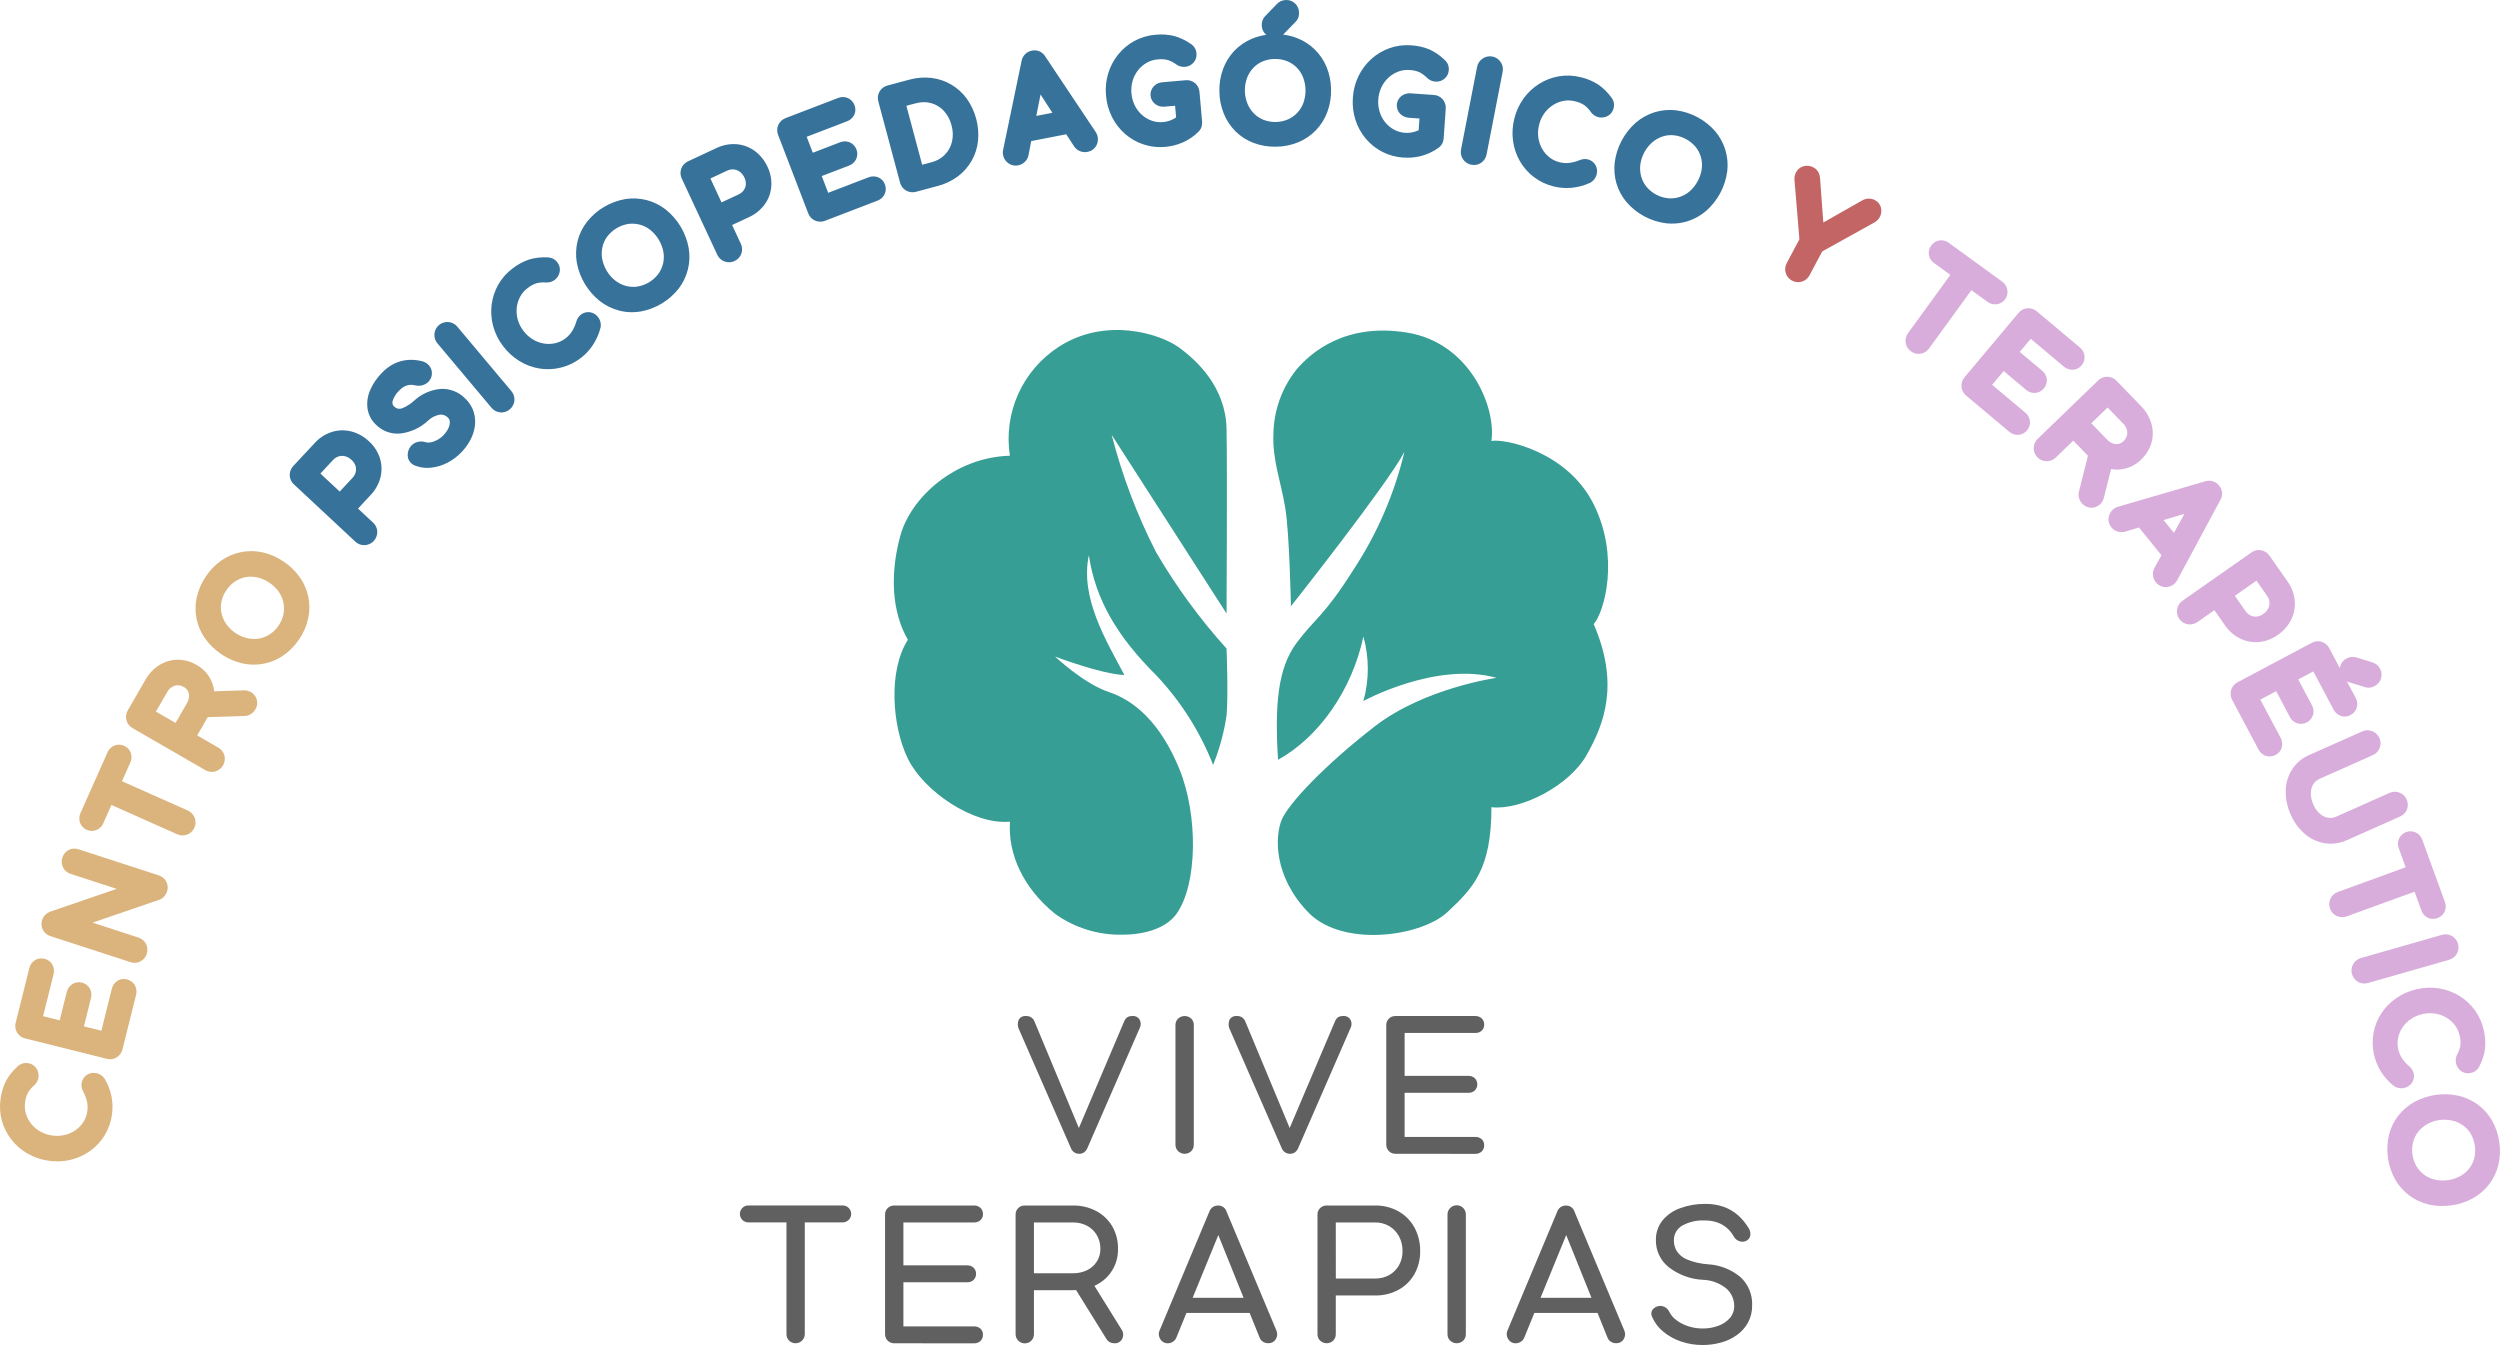
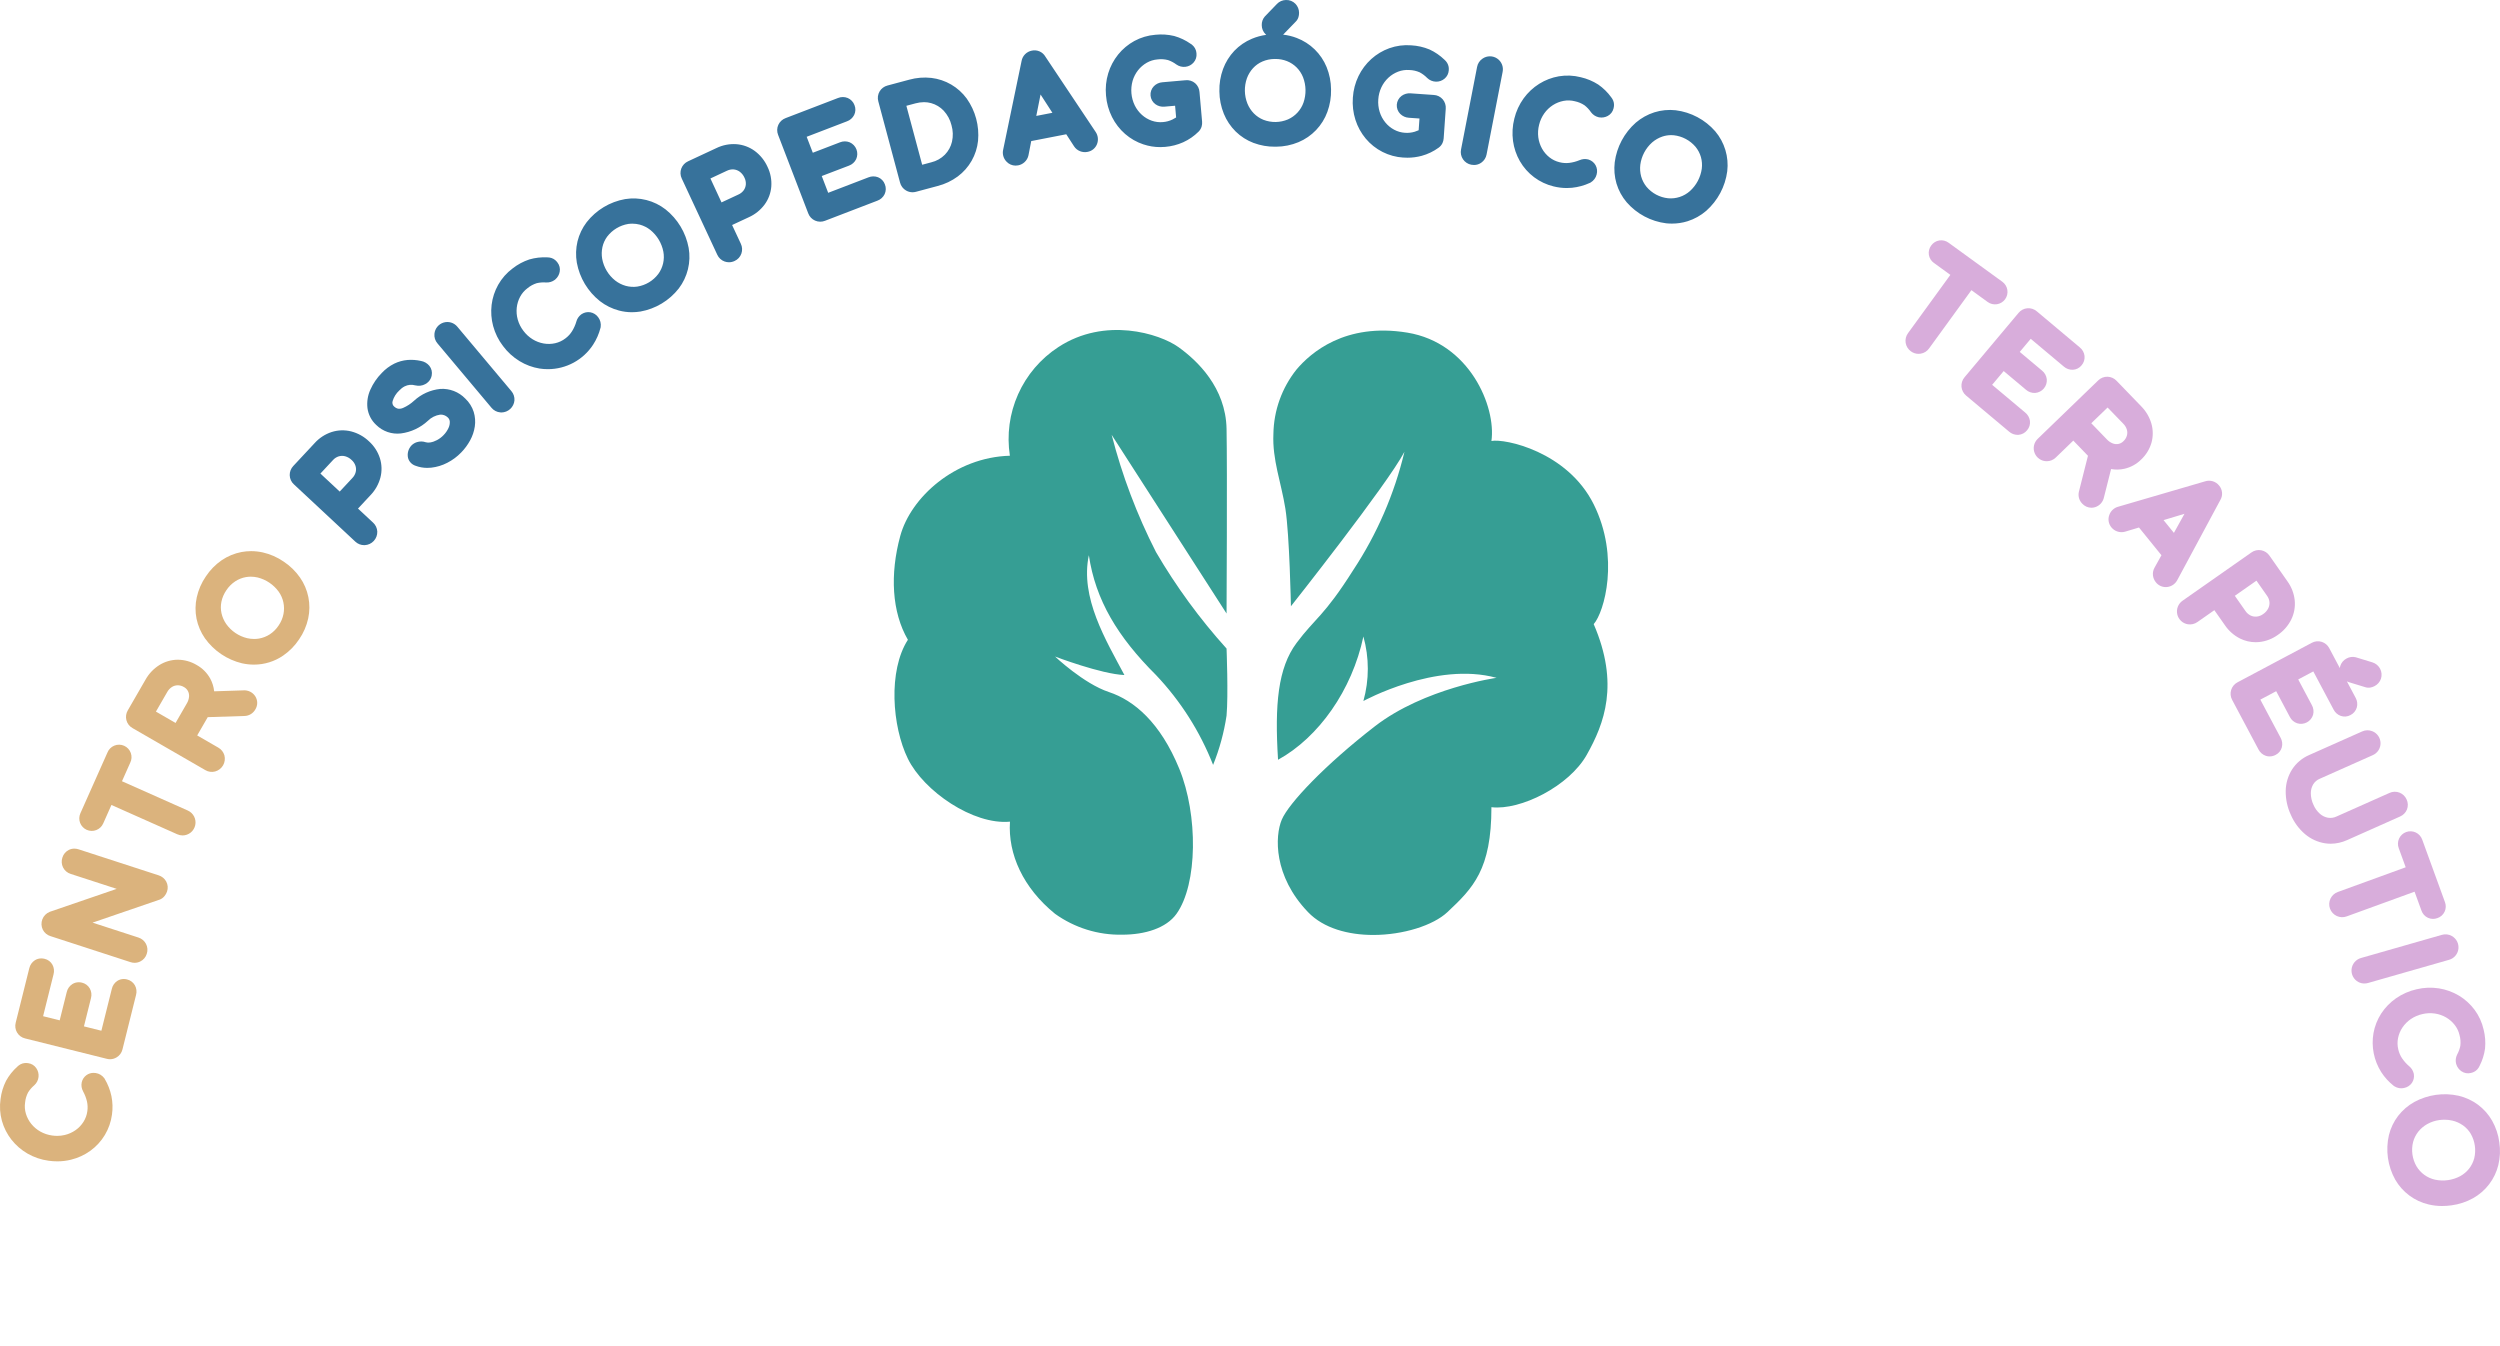
<svg xmlns="http://www.w3.org/2000/svg" width="338" height="182" viewBox="0 0 338 182" fill="none">
  <path d="M6.575 156.932C5.57 156.798 4.601 156.469 3.722 155.965C2.885 155.483 2.148 154.846 1.551 154.087C0.96 153.333 0.523 152.47 0.262 151.548C-0.007 150.584 -0.071 149.574 0.076 148.584C0.179 147.733 0.428 146.906 0.812 146.139C1.208 145.416 1.725 144.765 2.339 144.214C2.472 144.081 2.624 143.97 2.791 143.884C2.963 143.796 3.15 143.742 3.343 143.724C3.496 143.712 3.649 143.718 3.801 143.74C4.021 143.767 4.233 143.841 4.423 143.956C4.613 144.072 4.776 144.226 4.901 144.409C5.146 144.757 5.256 145.183 5.21 145.606C5.165 146.029 4.967 146.421 4.654 146.709L4.637 146.725L4.62 146.74C4.3 147.014 4.023 147.334 3.8 147.691C3.578 148.114 3.439 148.576 3.393 149.052C3.316 149.561 3.353 150.08 3.501 150.573C3.652 151.075 3.899 151.542 4.227 151.95C4.566 152.37 4.982 152.722 5.452 152.986C5.947 153.264 6.49 153.445 7.052 153.521C7.28 153.553 7.51 153.57 7.74 153.57C8.083 153.571 8.425 153.53 8.758 153.45C9.283 153.326 9.779 153.103 10.221 152.793C10.646 152.494 11.008 152.113 11.286 151.674C11.562 151.238 11.741 150.746 11.808 150.234C11.873 149.794 11.855 149.345 11.757 148.911C11.646 148.441 11.471 147.988 11.239 147.564V147.556C11.029 147.184 10.961 146.748 11.05 146.33C11.138 145.936 11.368 145.588 11.696 145.353C11.975 145.155 12.309 145.05 12.651 145.053C12.747 145.053 12.843 145.06 12.938 145.074C13.165 145.106 13.383 145.183 13.58 145.301C13.78 145.422 13.955 145.581 14.095 145.768L14.125 145.808L14.15 145.851C14.582 146.576 14.891 147.367 15.065 148.192C15.233 149.017 15.258 149.865 15.138 150.698C15.009 151.668 14.683 152.601 14.182 153.441C13.68 154.28 13.013 155.009 12.221 155.583C11.435 156.15 10.546 156.56 9.605 156.79C9.002 156.94 8.383 157.015 7.761 157.014C7.364 157.014 6.968 156.987 6.575 156.932ZM14.423 143.147L3.401 140.398C3.172 140.346 2.956 140.246 2.766 140.106C2.577 139.966 2.419 139.789 2.301 139.585C2.07 139.188 2.006 138.715 2.123 138.27L3.959 130.908C4.06 130.461 4.332 130.072 4.718 129.825C4.978 129.661 5.28 129.575 5.587 129.577C5.738 129.578 5.889 129.597 6.036 129.634C6.259 129.685 6.468 129.783 6.65 129.921C6.832 130.059 6.982 130.234 7.092 130.434C7.306 130.833 7.358 131.298 7.237 131.734L5.827 137.391L8.07 137.95L9.022 134.133C9.123 133.686 9.395 133.297 9.781 133.05C10.041 132.886 10.342 132.799 10.65 132.8C10.796 132.8 10.941 132.819 11.082 132.854C11.302 132.905 11.51 133.001 11.692 133.136C11.873 133.27 12.025 133.441 12.138 133.637C12.363 134.036 12.422 134.508 12.3 134.95L11.349 138.766L13.706 139.354L15.117 133.697C15.215 133.258 15.478 132.873 15.852 132.622C16.113 132.451 16.418 132.36 16.73 132.36C16.875 132.36 17.019 132.379 17.159 132.414C17.383 132.465 17.594 132.561 17.778 132.697C17.963 132.832 18.118 133.005 18.233 133.203C18.458 133.602 18.515 134.073 18.394 134.514L16.559 141.874C16.506 142.1 16.407 142.312 16.27 142.499C16.132 142.685 15.959 142.842 15.759 142.96C15.491 143.123 15.184 143.209 14.87 143.209C14.719 143.207 14.569 143.186 14.423 143.147ZM17.634 130.078L6.829 126.567C6.607 126.5 6.4 126.389 6.222 126.24C6.044 126.092 5.897 125.909 5.791 125.702C5.683 125.484 5.622 125.247 5.61 125.004C5.599 124.761 5.637 124.519 5.724 124.292C5.811 124.065 5.943 123.858 6.114 123.685C6.284 123.512 6.489 123.376 6.714 123.285L6.737 123.275L15.778 120.175L9.562 118.155C9.337 118.087 9.128 117.973 8.949 117.82C8.77 117.668 8.624 117.48 8.521 117.269C8.318 116.856 8.287 116.379 8.435 115.943C8.502 115.719 8.614 115.512 8.765 115.333C8.916 115.155 9.102 115.01 9.311 114.906C9.543 114.792 9.797 114.734 10.055 114.734C10.255 114.736 10.454 114.77 10.643 114.834L21.45 118.345C21.883 118.48 22.248 118.776 22.468 119.173C22.582 119.381 22.651 119.61 22.671 119.846C22.691 120.081 22.66 120.319 22.582 120.542C22.508 120.763 22.393 120.969 22.243 121.148C22.06 121.376 21.818 121.549 21.543 121.648H21.53L12.512 124.741L18.712 126.755C19.151 126.892 19.518 127.197 19.734 127.603C19.844 127.811 19.911 128.04 19.929 128.275C19.947 128.51 19.916 128.746 19.839 128.968C19.77 129.19 19.657 129.396 19.505 129.573C19.353 129.749 19.167 129.893 18.958 129.994C18.721 130.111 18.461 130.172 18.197 130.172C18.006 130.171 17.816 130.139 17.634 130.078ZM24.688 112.951C24.439 112.95 24.192 112.896 23.965 112.793L15.065 108.831L13.951 111.337C13.861 111.54 13.732 111.723 13.571 111.875C13.41 112.028 13.22 112.148 13.013 112.227C12.806 112.307 12.585 112.344 12.364 112.339C12.142 112.333 11.924 112.283 11.721 112.193C11.518 112.103 11.335 111.974 11.183 111.813C11.03 111.652 10.911 111.463 10.831 111.255C10.752 111.048 10.714 110.828 10.72 110.606C10.725 110.384 10.775 110.166 10.865 109.963L14.518 101.763C14.6 101.549 14.725 101.355 14.885 101.191C15.045 101.027 15.236 100.897 15.448 100.81C15.66 100.722 15.887 100.678 16.116 100.681C16.345 100.684 16.571 100.734 16.78 100.827C16.989 100.92 17.177 101.054 17.333 101.222C17.489 101.39 17.609 101.588 17.685 101.804C17.762 102.02 17.794 102.249 17.78 102.477C17.765 102.706 17.704 102.929 17.601 103.133L16.492 105.623L25.392 109.585C25.759 109.749 26.06 110.033 26.243 110.391C26.426 110.75 26.481 111.16 26.398 111.553C26.316 111.947 26.101 112.3 25.789 112.555C25.478 112.809 25.088 112.949 24.686 112.951H24.688ZM27.761 104.121L17.92 98.44C17.714 98.326 17.534 98.171 17.39 97.985C17.247 97.798 17.143 97.584 17.086 97.356C16.974 96.91 17.043 96.437 17.278 96.041L19.671 91.894C20.121 91.087 20.767 90.406 21.549 89.914C22.29 89.452 23.145 89.203 24.018 89.194C24.929 89.196 25.822 89.445 26.602 89.914C27.369 90.342 27.999 90.976 28.423 91.745C28.713 92.278 28.893 92.862 28.955 93.465L32.905 93.337C33.218 93.314 33.531 93.375 33.812 93.513C34.093 93.651 34.333 93.862 34.505 94.124C34.678 94.39 34.772 94.7 34.775 95.017C34.778 95.335 34.69 95.646 34.522 95.915C34.378 96.168 34.175 96.382 33.93 96.539C33.664 96.706 33.358 96.796 33.044 96.801L28.087 96.959L26.66 99.431L29.515 101.079C29.917 101.304 30.213 101.679 30.339 102.122C30.46 102.576 30.397 103.06 30.164 103.468C29.93 103.876 29.546 104.175 29.093 104.301C28.87 104.362 28.637 104.377 28.408 104.346C28.178 104.315 27.958 104.238 27.759 104.12L27.761 104.121ZM24.027 92.652C23.752 92.653 23.482 92.731 23.249 92.877C22.975 93.053 22.751 93.296 22.597 93.583L21.081 96.209L23.737 97.743L25.253 95.114C25.427 94.831 25.533 94.511 25.562 94.179C25.582 93.92 25.53 93.661 25.41 93.43C25.289 93.204 25.105 93.018 24.88 92.895C24.626 92.739 24.336 92.654 24.038 92.649L24.027 92.652ZM32.727 89.681C30.697 89.194 28.912 87.99 27.701 86.29C27.151 85.494 26.766 84.595 26.57 83.647C26.381 82.694 26.391 81.711 26.601 80.762C26.825 79.749 27.242 78.789 27.831 77.934C28.401 77.068 29.133 76.321 29.988 75.734C30.791 75.191 31.697 74.816 32.649 74.634C33.079 74.554 33.516 74.514 33.953 74.514C34.484 74.516 35.013 74.574 35.531 74.688C36.54 74.918 37.497 75.338 38.349 75.926C39.214 76.498 39.964 77.228 40.558 78.077C41.114 78.874 41.5 79.777 41.691 80.73C41.883 81.683 41.875 82.665 41.669 83.614C41.447 84.626 41.029 85.584 40.441 86.436C39.869 87.302 39.136 88.048 38.281 88.636C37.123 89.431 35.75 89.857 34.345 89.856C33.802 89.856 33.261 89.798 32.731 89.681H32.727ZM33.249 78.024C32.73 78.115 32.234 78.312 31.795 78.603C31.321 78.92 30.915 79.328 30.601 79.804C30.277 80.273 30.05 80.801 29.934 81.359C29.829 81.873 29.834 82.403 29.947 82.914C30.065 83.438 30.284 83.934 30.591 84.374C31.275 85.331 32.28 86.009 33.423 86.284C33.73 86.353 34.044 86.388 34.358 86.389C34.58 86.389 34.801 86.371 35.019 86.334C35.538 86.244 36.033 86.05 36.475 85.764C36.95 85.452 37.356 85.046 37.668 84.571C37.992 84.103 38.216 83.573 38.327 83.014C38.43 82.492 38.425 81.954 38.313 81.434C38.201 80.914 37.984 80.422 37.675 79.989C36.981 79.037 35.975 78.359 34.832 78.074C34.53 78.004 34.221 77.968 33.911 77.967C33.689 77.967 33.468 77.986 33.249 78.024Z" fill="#DBB37D" />
  <path d="M48.049 73.238L39.739 65.488C39.564 65.331 39.423 65.14 39.325 64.926C39.227 64.712 39.175 64.481 39.17 64.245C39.16 63.785 39.332 63.34 39.649 63.006L42.541 59.906C43.166 59.212 43.963 58.695 44.851 58.406C45.705 58.136 46.618 58.109 47.487 58.328C48.394 58.565 49.225 59.03 49.9 59.68C50.579 60.295 51.084 61.078 51.364 61.95C51.63 62.796 51.655 63.7 51.434 64.558C51.198 65.455 50.737 66.276 50.094 66.944L48.4 68.761L50.442 70.661C50.782 70.971 50.986 71.402 51.01 71.861C51.026 72.33 50.857 72.787 50.538 73.132C50.22 73.477 49.779 73.683 49.31 73.704H49.245C48.801 73.709 48.373 73.542 48.049 73.238ZM45.796 61.7C45.493 61.794 45.222 61.97 45.013 62.208L43.319 64.026L45.93 66.461L47.624 64.644C47.85 64.416 48.012 64.132 48.092 63.821C48.16 63.544 48.15 63.253 48.063 62.981C47.965 62.68 47.787 62.41 47.549 62.2C47.303 61.957 47 61.781 46.667 61.688C46.529 61.652 46.387 61.634 46.244 61.633C46.092 61.635 45.941 61.657 45.796 61.7ZM56.184 62.972C55.941 62.895 55.721 62.758 55.544 62.575C55.366 62.391 55.238 62.166 55.169 61.92C55.1 61.622 55.106 61.312 55.187 61.017C55.267 60.721 55.419 60.451 55.629 60.228C55.834 60.018 56.089 59.863 56.37 59.777C56.761 59.653 57.182 59.659 57.57 59.794C57.766 59.848 57.971 59.857 58.17 59.818C58.489 59.764 58.796 59.657 59.08 59.502C59.409 59.328 59.709 59.103 59.966 58.833C60.248 58.548 60.477 58.215 60.643 57.849C60.771 57.578 60.829 57.279 60.81 56.979C60.789 56.761 60.684 56.559 60.517 56.417C60.383 56.291 60.224 56.194 60.051 56.133C59.878 56.071 59.694 56.046 59.51 56.058C58.882 56.151 58.3 56.443 57.851 56.891C56.844 57.825 55.572 58.422 54.21 58.6C53.602 58.673 52.985 58.607 52.406 58.409C51.827 58.21 51.3 57.883 50.864 57.452C50.216 56.855 49.797 56.049 49.68 55.175C49.584 54.325 49.719 53.465 50.072 52.686C50.444 51.849 50.964 51.085 51.608 50.433C52.094 49.912 52.67 49.481 53.308 49.162C53.873 48.889 54.483 48.721 55.108 48.667C55.711 48.621 56.318 48.666 56.908 48.799C57.354 48.876 57.758 49.109 58.047 49.456C58.194 49.638 58.298 49.85 58.353 50.077C58.408 50.304 58.412 50.541 58.365 50.769V50.779C58.303 51.09 58.153 51.377 57.933 51.605C57.807 51.735 57.661 51.845 57.502 51.93C57.096 52.155 56.621 52.217 56.171 52.105H56.153C55.913 52.038 55.663 52.013 55.414 52.032C55.17 52.056 54.933 52.124 54.714 52.232C54.437 52.376 54.188 52.568 53.977 52.797L53.969 52.805C53.554 53.19 53.249 53.678 53.084 54.219C53.039 54.356 53.037 54.503 53.078 54.641C53.119 54.779 53.202 54.9 53.315 54.989C53.45 55.118 53.617 55.21 53.799 55.253C54.041 55.288 54.288 55.25 54.509 55.145C55.048 54.908 55.544 54.583 55.977 54.182C56.956 53.279 58.202 52.718 59.528 52.582C60.151 52.542 60.775 52.638 61.357 52.862C61.939 53.086 62.465 53.434 62.9 53.882C63.433 54.379 63.829 55.006 64.049 55.7C64.241 56.336 64.29 57.006 64.194 57.663C64.096 58.322 63.881 58.958 63.56 59.541C63.238 60.132 62.838 60.676 62.37 61.158C61.82 61.732 61.178 62.209 60.47 62.571C59.796 62.921 59.063 63.144 58.309 63.229C58.129 63.249 57.949 63.258 57.768 63.258C57.227 63.26 56.69 63.163 56.184 62.972ZM67.638 55.755C67.408 55.736 67.184 55.671 66.98 55.563C66.776 55.456 66.595 55.309 66.449 55.13L59.149 46.43C58.995 46.253 58.879 46.047 58.808 45.823C58.737 45.599 58.712 45.364 58.736 45.13C58.767 44.784 58.901 44.454 59.12 44.184C59.339 43.914 59.633 43.715 59.966 43.612C60.298 43.51 60.654 43.509 60.987 43.609C61.32 43.71 61.615 43.907 61.836 44.176L69.136 52.876C69.436 53.225 69.586 53.679 69.553 54.138C69.513 54.579 69.312 54.989 68.987 55.29C68.663 55.591 68.238 55.76 67.796 55.766C67.749 55.763 67.692 55.76 67.638 55.755ZM72.949 49.827C71.993 49.67 71.076 49.331 70.249 48.827C69.377 48.297 68.615 47.602 68.007 46.782C67.391 45.977 66.939 45.06 66.673 44.082C66.422 43.15 66.352 42.178 66.466 41.218C66.582 40.267 66.882 39.348 67.35 38.511C67.842 37.64 68.511 36.881 69.315 36.285C69.99 35.757 70.751 35.348 71.564 35.077C72.356 34.846 73.182 34.751 74.006 34.796C74.193 34.796 74.38 34.825 74.558 34.882C74.741 34.942 74.91 35.035 75.058 35.158C75.175 35.258 75.281 35.371 75.372 35.495C75.507 35.67 75.604 35.872 75.656 36.087C75.707 36.302 75.713 36.525 75.672 36.742C75.601 37.138 75.397 37.498 75.094 37.763C75.061 37.792 75.027 37.82 74.994 37.846C74.671 38.086 74.276 38.207 73.874 38.191H73.849H73.826C73.406 38.158 72.984 38.19 72.574 38.284C72.117 38.426 71.693 38.655 71.324 38.959C70.909 39.266 70.568 39.66 70.324 40.114C70.076 40.576 69.92 41.081 69.864 41.602C69.807 42.139 69.852 42.682 69.998 43.202C70.152 43.75 70.409 44.263 70.754 44.715C71.096 45.177 71.523 45.57 72.011 45.872C72.47 46.155 72.979 46.349 73.511 46.441C74.023 46.531 74.548 46.518 75.055 46.404C75.559 46.291 76.032 46.069 76.442 45.754C76.799 45.489 77.105 45.159 77.342 44.782C77.595 44.371 77.793 43.928 77.928 43.464V43.455C78.031 43.089 78.249 42.766 78.55 42.532C78.586 42.505 78.624 42.479 78.662 42.454C79.002 42.238 79.411 42.154 79.809 42.22C80.243 42.297 80.629 42.542 80.883 42.902C81.021 43.086 81.121 43.296 81.177 43.519C81.233 43.747 81.245 43.983 81.211 44.214L81.204 44.263L81.191 44.311C80.984 45.128 80.643 45.906 80.182 46.611C79.519 47.624 78.614 48.456 77.549 49.032C76.484 49.608 75.293 49.91 74.082 49.911C73.703 49.913 73.324 49.885 72.949 49.827ZM83.694 41.988C82.755 41.741 81.875 41.307 81.108 40.712C79.473 39.413 78.364 37.566 77.986 35.512C77.824 34.558 77.855 33.581 78.077 32.639C78.307 31.696 78.73 30.811 79.319 30.039C80.607 28.395 82.457 27.283 84.514 26.918C85.472 26.762 86.452 26.805 87.393 27.045C88.334 27.284 89.215 27.715 89.982 28.309C91.617 29.608 92.727 31.456 93.106 33.509C93.274 34.467 93.242 35.449 93.012 36.394C92.783 37.338 92.361 38.225 91.772 38.999C90.484 40.644 88.635 41.756 86.578 42.121C86.196 42.182 85.81 42.213 85.423 42.213C84.84 42.212 84.26 42.136 83.696 41.988H83.694ZM84.941 30.276C83.808 30.465 82.789 31.077 82.091 31.988C81.781 32.409 81.562 32.89 81.449 33.4C81.334 33.926 81.323 34.47 81.416 35C81.631 36.156 82.256 37.196 83.175 37.928C83.599 38.258 84.082 38.503 84.599 38.648C85.107 38.787 85.638 38.821 86.16 38.748C87.292 38.569 88.31 37.958 88.999 37.042C89.313 36.612 89.536 36.123 89.654 35.604C89.772 35.085 89.783 34.548 89.686 34.024C89.461 32.868 88.835 31.827 87.92 31.085C87.502 30.755 87.021 30.512 86.507 30.371C86.183 30.285 85.849 30.241 85.514 30.241C85.323 30.239 85.132 30.251 84.943 30.276H84.941ZM97.965 35.355C97.747 35.277 97.548 35.156 97.378 34.999C97.208 34.842 97.071 34.653 96.976 34.442L92.176 24.142C92.072 23.931 92.013 23.701 92.003 23.465C91.992 23.23 92.03 22.995 92.114 22.775C92.278 22.345 92.606 21.997 93.026 21.808L96.869 20.016C97.708 19.609 98.639 19.429 99.569 19.494C100.462 19.564 101.319 19.88 102.042 20.409C102.795 20.968 103.391 21.711 103.773 22.566C104.172 23.391 104.347 24.306 104.28 25.219C104.21 26.103 103.894 26.95 103.368 27.663C102.813 28.406 102.077 28.995 101.231 29.373L98.98 30.422L100.16 32.953C100.36 33.368 100.387 33.845 100.236 34.28C100.159 34.503 100.037 34.707 99.878 34.88C99.718 35.053 99.525 35.192 99.31 35.287C99.076 35.398 98.82 35.456 98.561 35.457C98.359 35.458 98.157 35.424 97.967 35.355H97.965ZM98.294 23.079L96.049 24.129L97.549 27.366L99.8 26.316C100.098 26.191 100.356 25.988 100.549 25.728C100.715 25.496 100.815 25.223 100.836 24.938C100.857 24.623 100.794 24.309 100.653 24.026C100.516 23.711 100.3 23.436 100.027 23.226C99.79 23.048 99.508 22.938 99.213 22.908C99.162 22.903 99.11 22.9 99.059 22.9C98.794 22.903 98.534 22.965 98.296 23.08L98.294 23.079ZM225.279 30.193C223.206 29.937 221.3 28.924 219.928 27.349C219.298 26.608 218.828 25.745 218.549 24.813C218.277 23.881 218.196 22.904 218.311 21.939C218.583 19.87 219.594 17.969 221.158 16.586C221.893 15.957 222.746 15.48 223.668 15.186C224.599 14.895 225.58 14.8 226.549 14.907C228.622 15.165 230.528 16.178 231.9 17.753C232.527 18.494 232.994 19.355 233.273 20.285C233.553 21.213 233.638 22.19 233.524 23.153C233.252 25.223 232.241 27.125 230.678 28.507C229.94 29.143 229.08 29.622 228.151 29.914C227.471 30.125 226.763 30.232 226.051 30.23C225.794 30.231 225.537 30.219 225.281 30.193H225.279ZM224.755 18.462C224.246 18.634 223.776 18.904 223.37 19.255C222.492 20.036 221.924 21.106 221.77 22.271C221.705 22.804 221.745 23.345 221.886 23.862C222.03 24.369 222.274 24.842 222.606 25.251C223.342 26.13 224.39 26.687 225.53 26.806C226.06 26.854 226.594 26.793 227.1 26.627C227.606 26.461 228.072 26.193 228.471 25.84C229.347 25.052 229.917 23.98 230.081 22.813C230.149 22.285 230.109 21.747 229.965 21.234C229.819 20.728 229.571 20.256 229.237 19.848C228.492 18.974 227.443 18.416 226.302 18.287C226.177 18.276 226.055 18.27 225.934 18.27C225.533 18.27 225.136 18.335 224.756 18.462H224.755ZM110.196 29.825C109.984 29.732 109.794 29.597 109.635 29.429C109.476 29.261 109.353 29.062 109.273 28.845L105.201 18.237C105.112 18.019 105.07 17.786 105.075 17.55C105.081 17.315 105.135 17.084 105.234 16.87C105.428 16.453 105.779 16.13 106.211 15.97L113.294 13.251C113.717 13.077 114.193 13.077 114.616 13.251C114.827 13.341 115.016 13.474 115.173 13.641C115.331 13.807 115.452 14.005 115.529 14.22C115.615 14.432 115.655 14.659 115.647 14.887C115.639 15.115 115.583 15.338 115.483 15.543C115.28 15.946 114.93 16.255 114.505 16.405L109.062 18.494L109.891 20.653L113.563 19.243C113.986 19.069 114.462 19.069 114.885 19.243C115.092 19.335 115.278 19.466 115.434 19.63C115.589 19.793 115.711 19.986 115.792 20.197C115.873 20.408 115.912 20.632 115.905 20.858C115.899 21.084 115.848 21.306 115.756 21.512C115.558 21.925 115.205 22.243 114.774 22.397L111.1 23.8L111.971 26.068L117.414 23.979C117.829 23.808 118.295 23.803 118.714 23.965C118.926 24.05 119.117 24.179 119.275 24.343C119.434 24.507 119.556 24.703 119.633 24.917C119.72 25.129 119.762 25.357 119.757 25.586C119.751 25.815 119.699 26.04 119.603 26.248C119.405 26.661 119.052 26.979 118.621 27.133L111.538 29.852C111.333 29.932 111.116 29.973 110.896 29.974C110.655 29.974 110.416 29.923 110.196 29.825ZM122.503 25.759C122.302 25.645 122.126 25.491 121.986 25.307C121.846 25.123 121.744 24.913 121.687 24.688L118.749 13.712C118.684 13.486 118.666 13.249 118.696 13.016C118.726 12.783 118.804 12.558 118.925 12.356C119.161 11.961 119.545 11.675 119.991 11.561L122.925 10.775C123.9 10.503 124.919 10.421 125.925 10.534C126.869 10.646 127.781 10.951 128.602 11.431C129.423 11.91 130.137 12.554 130.698 13.321C131.877 14.984 132.421 17.015 132.232 19.044C132.132 19.992 131.837 20.908 131.366 21.736C130.895 22.564 130.257 23.285 129.493 23.854C128.679 24.455 127.757 24.893 126.777 25.144L123.843 25.93C123.689 25.972 123.53 25.994 123.37 25.994C123.065 25.994 122.766 25.913 122.503 25.758V25.759ZM123.779 13.972L122.541 14.304L124.677 22.276L125.915 21.944C126.61 21.777 127.245 21.42 127.749 20.913C128.223 20.428 128.555 19.822 128.709 19.16C128.876 18.424 128.853 17.658 128.643 16.933C128.464 16.198 128.1 15.521 127.587 14.965C127.125 14.475 126.537 14.121 125.887 13.942C125.574 13.855 125.251 13.812 124.927 13.812C124.539 13.815 124.153 13.869 123.779 13.972ZM210.04 25.2C209.089 24.97 208.196 24.549 207.413 23.962C206.63 23.376 205.975 22.636 205.487 21.788C205.006 20.947 204.691 20.021 204.56 19.061C204.424 18.05 204.485 17.021 204.739 16.032C204.977 15.047 205.405 14.118 205.999 13.296C206.567 12.514 207.28 11.847 208.099 11.333C208.911 10.825 209.814 10.479 210.758 10.316C211.745 10.15 212.756 10.193 213.725 10.442C214.561 10.634 215.357 10.968 216.08 11.429C216.758 11.899 217.352 12.481 217.835 13.15C217.953 13.296 218.048 13.459 218.116 13.633C218.185 13.813 218.219 14.005 218.216 14.197C218.212 14.352 218.19 14.505 218.151 14.654C218.101 14.87 218.005 15.072 217.871 15.247C217.736 15.423 217.566 15.568 217.372 15.673C217.019 15.867 216.611 15.935 216.215 15.866C216.172 15.859 216.129 15.85 216.087 15.839C215.698 15.739 215.355 15.508 215.114 15.186L215.1 15.168L215.087 15.149C214.849 14.803 214.559 14.495 214.227 14.235C213.83 13.97 213.384 13.784 212.916 13.688C212.417 13.559 211.896 13.543 211.39 13.639C210.876 13.737 210.385 13.933 209.945 14.217C209.492 14.51 209.099 14.887 208.787 15.326C208.458 15.791 208.221 16.313 208.087 16.866C207.944 17.421 207.907 17.998 207.978 18.566C208.047 19.101 208.217 19.618 208.478 20.089C208.731 20.544 209.071 20.944 209.478 21.266C209.883 21.587 210.354 21.815 210.856 21.935C211.287 22.046 211.735 22.075 212.177 22.022C212.656 21.96 213.124 21.835 213.57 21.648H213.578C213.927 21.497 214.316 21.462 214.687 21.548C214.731 21.559 214.775 21.572 214.818 21.587C215.199 21.716 215.519 21.981 215.718 22.331C215.932 22.717 215.984 23.171 215.864 23.595C215.808 23.819 215.708 24.029 215.569 24.212C215.428 24.399 215.252 24.557 215.05 24.676L215.007 24.701L214.961 24.722C214.195 25.076 213.376 25.301 212.537 25.387C212.304 25.411 212.071 25.422 211.837 25.422C211.231 25.422 210.628 25.347 210.04 25.2ZM136.063 21.835C135.861 21.623 135.716 21.363 135.641 21.08C135.566 20.797 135.563 20.499 135.633 20.214L138.114 8.26C138.173 7.911 138.338 7.588 138.587 7.335C138.835 7.082 139.156 6.912 139.504 6.846C139.856 6.768 140.223 6.805 140.552 6.95C140.882 7.096 141.156 7.343 141.335 7.655L148.135 17.843C148.296 18.082 148.397 18.357 148.428 18.644C148.459 18.93 148.42 19.22 148.314 19.488C148.207 19.761 148.03 20.001 147.803 20.185C147.575 20.369 147.303 20.49 147.014 20.537C146.684 20.602 146.342 20.57 146.029 20.445C145.691 20.315 145.404 20.08 145.209 19.775L144.158 18.152L139.422 19.073L139.049 21C138.973 21.358 138.785 21.683 138.513 21.928C138.275 22.145 137.983 22.292 137.667 22.355C137.551 22.378 137.433 22.39 137.314 22.39C137.078 22.391 136.845 22.342 136.629 22.246C136.414 22.151 136.221 22.011 136.063 21.835ZM140.105 15.672L142.283 15.249L140.683 12.775L140.105 15.672ZM198.921 22.272C198.694 22.23 198.477 22.143 198.284 22.016C198.091 21.889 197.925 21.725 197.796 21.533C197.667 21.342 197.577 21.126 197.531 20.9C197.486 20.673 197.486 20.44 197.532 20.213L199.7 9.059C199.74 8.828 199.828 8.606 199.958 8.41C200.087 8.214 200.256 8.046 200.453 7.917C200.742 7.72 201.083 7.615 201.433 7.613C201.783 7.612 202.125 7.716 202.415 7.911C202.706 8.106 202.931 8.383 203.063 8.707C203.194 9.031 203.226 9.387 203.153 9.729L200.985 20.883C200.902 21.337 200.642 21.738 200.263 22C199.978 22.201 199.638 22.308 199.289 22.306C199.166 22.306 199.043 22.295 198.922 22.271L198.921 22.272ZM189.721 21.305C188.745 21.244 187.791 20.984 186.918 20.542C186.045 20.1 185.272 19.486 184.644 18.735C184.024 17.991 183.553 17.133 183.257 16.21C182.947 15.237 182.828 14.213 182.907 13.195C182.971 12.184 183.23 11.194 183.672 10.282C184.094 9.413 184.679 8.632 185.395 7.982C186.106 7.341 186.936 6.844 187.837 6.519C188.78 6.184 189.783 6.05 190.781 6.127C191.637 6.171 192.479 6.361 193.271 6.69C194.021 7.036 194.706 7.506 195.298 8.08C195.44 8.203 195.561 8.347 195.658 8.507C195.758 8.672 195.826 8.855 195.858 9.045C195.881 9.198 195.886 9.353 195.873 9.506C195.86 9.725 195.802 9.939 195.703 10.135C195.603 10.33 195.464 10.503 195.295 10.642C194.973 10.912 194.563 11.054 194.143 11.042C193.698 11.031 193.274 10.853 192.956 10.542L192.941 10.527C192.646 10.227 192.307 9.974 191.936 9.776C191.498 9.584 191.027 9.479 190.549 9.467C190.035 9.427 189.519 9.501 189.037 9.683C188.547 9.869 188.098 10.148 187.714 10.504C187.319 10.872 186.998 11.311 186.767 11.798C186.524 12.313 186.38 12.868 186.344 13.436C186.299 14.01 186.363 14.587 186.533 15.136C186.694 15.651 186.951 16.131 187.291 16.549C187.619 16.953 188.024 17.288 188.482 17.534C188.937 17.779 189.439 17.923 189.955 17.954C190.399 17.988 190.845 17.939 191.271 17.81C191.452 17.754 191.629 17.687 191.802 17.61L191.913 16.022L190.484 15.922C190.045 15.898 189.631 15.714 189.318 15.405C189.154 15.242 189.027 15.045 188.946 14.828C188.865 14.611 188.831 14.379 188.847 14.148C188.864 13.917 188.929 13.692 189.04 13.489C189.15 13.285 189.303 13.108 189.488 12.968C189.841 12.706 190.277 12.582 190.715 12.619L193.846 12.838C194.079 12.849 194.308 12.908 194.517 13.011C194.727 13.115 194.913 13.26 195.064 13.438C195.36 13.793 195.504 14.252 195.464 14.712L195.184 18.712C195.169 18.928 195.116 19.139 195.027 19.335C194.914 19.579 194.742 19.79 194.527 19.95L194.503 19.968C193.813 20.47 193.038 20.842 192.216 21.068C191.581 21.239 190.927 21.325 190.27 21.323C190.091 21.324 189.91 21.316 189.726 21.3L189.721 21.305ZM154.595 19.523C153.682 19.222 152.838 18.741 152.113 18.109C151.384 17.471 150.785 16.698 150.349 15.832C149.891 14.92 149.613 13.927 149.532 12.909C149.436 11.899 149.538 10.88 149.832 9.909C150.113 8.985 150.569 8.124 151.174 7.371C151.776 6.626 152.518 6.005 153.358 5.544C154.239 5.066 155.21 4.778 156.209 4.7C157.061 4.61 157.923 4.666 158.756 4.867C159.55 5.091 160.301 5.448 160.976 5.923C161.135 6.022 161.278 6.145 161.399 6.288C161.523 6.436 161.618 6.605 161.678 6.788C161.725 6.935 161.754 7.087 161.766 7.241C161.787 7.46 161.763 7.68 161.696 7.888C161.628 8.097 161.518 8.289 161.373 8.453C161.097 8.771 160.715 8.976 160.298 9.03C159.857 9.089 159.41 8.978 159.047 8.72L159.03 8.708C158.692 8.458 158.317 8.26 157.919 8.123C157.457 8.002 156.975 7.971 156.501 8.033C155.987 8.074 155.489 8.228 155.042 8.483C154.587 8.743 154.186 9.089 153.862 9.5C153.53 9.925 153.281 10.409 153.129 10.926C152.815 12.035 152.919 13.22 153.421 14.257C153.66 14.741 153.989 15.174 154.39 15.534C154.777 15.882 155.229 16.149 155.72 16.321C156.208 16.492 156.727 16.555 157.241 16.505C157.684 16.469 158.117 16.352 158.518 16.158C158.688 16.076 158.853 15.983 159.012 15.881L158.873 14.295L157.446 14.42C157.009 14.465 156.57 14.349 156.213 14.092C156.026 13.956 155.87 13.781 155.756 13.58C155.642 13.378 155.572 13.155 155.552 12.924C155.532 12.693 155.561 12.461 155.639 12.242C155.716 12.024 155.839 11.825 156 11.658C156.307 11.344 156.719 11.153 157.157 11.121L160.283 10.848C160.516 10.822 160.751 10.844 160.975 10.913C161.198 10.982 161.406 11.096 161.583 11.248C161.931 11.554 162.143 11.986 162.173 12.448L162.523 16.448C162.541 16.663 162.522 16.88 162.465 17.088C162.393 17.346 162.257 17.581 162.071 17.773L162.05 17.794C161.447 18.397 160.74 18.885 159.963 19.236C159.195 19.578 158.375 19.788 157.537 19.859C157.31 19.879 157.084 19.889 156.86 19.889C156.092 19.89 155.329 19.766 154.601 19.523H154.595ZM169.495 19.33C168.585 18.987 167.757 18.459 167.061 17.779C166.372 17.095 165.827 16.279 165.461 15.379C165.072 14.418 164.869 13.392 164.861 12.354C164.834 11.319 165.003 10.289 165.361 9.317C165.698 8.41 166.213 7.579 166.877 6.874C167.549 6.171 168.361 5.614 169.259 5.24C169.878 4.98 170.529 4.803 171.194 4.712C171.166 4.688 171.138 4.663 171.112 4.637C170.947 4.478 170.815 4.288 170.725 4.077C170.635 3.866 170.588 3.639 170.588 3.409C170.571 2.978 170.719 2.557 171.003 2.232L171.027 2.206L172.643 0.532C172.8 0.366 172.989 0.234 173.199 0.142C173.409 0.051 173.634 0.003 173.863 0C174.1 -0.009 174.335 0.032 174.555 0.119C174.775 0.207 174.974 0.341 175.139 0.51C175.454 0.837 175.631 1.272 175.633 1.725C175.637 1.929 175.608 2.131 175.548 2.325C175.472 2.569 175.334 2.789 175.148 2.963L173.561 4.6C173.533 4.629 173.505 4.656 173.476 4.683C174.106 4.755 174.725 4.906 175.318 5.133C176.226 5.477 177.053 6.005 177.748 6.682C178.443 7.36 178.991 8.173 179.358 9.071C179.747 10.03 179.951 11.054 179.958 12.089C179.984 13.126 179.815 14.159 179.458 15.133C179.125 16.047 178.606 16.881 177.935 17.584C177.264 18.288 176.455 18.845 175.558 19.22C174.601 19.618 173.577 19.826 172.541 19.833H172.376C171.396 19.843 170.423 19.672 169.505 19.33H169.495ZM172.33 7.972C171.76 7.975 171.197 8.092 170.674 8.317C170.193 8.525 169.762 8.832 169.408 9.217C169.047 9.614 168.766 10.078 168.582 10.582C168.192 11.693 168.216 12.906 168.649 14C168.851 14.498 169.147 14.951 169.522 15.335C169.892 15.709 170.334 16.004 170.822 16.201C171.891 16.612 173.079 16.591 174.133 16.143C174.619 15.928 175.056 15.615 175.417 15.225C175.778 14.835 176.056 14.375 176.233 13.873C176.616 12.759 176.595 11.546 176.173 10.445C175.976 9.95 175.681 9.499 175.306 9.12C174.933 8.748 174.487 8.456 173.997 8.261C173.495 8.065 172.959 7.967 172.42 7.973L172.33 7.972Z" fill="#37729B" />
-   <path d="M242.277 37.94C242.074 37.834 241.895 37.688 241.75 37.512C241.604 37.335 241.496 37.131 241.431 36.912C241.362 36.691 241.339 36.459 241.362 36.228C241.385 35.998 241.454 35.775 241.565 35.572L243.279 32.349L242.613 24.339C242.567 23.892 242.689 23.444 242.954 23.081C243.207 22.743 243.579 22.514 243.994 22.44C244.391 22.366 244.801 22.43 245.156 22.622C245.472 22.778 245.727 23.035 245.882 23.351C245.992 23.594 246.057 23.855 246.075 24.121V24.131L246.513 30.081L251.801 27.081C252.049 26.945 252.325 26.866 252.608 26.852C252.924 26.842 253.237 26.917 253.514 27.071C253.703 27.169 253.871 27.304 254.005 27.47C254.139 27.635 254.238 27.826 254.295 28.032C254.4 28.408 254.377 28.809 254.228 29.171C254.067 29.562 253.775 29.886 253.402 30.086L253.393 30.091L246.365 33.991L244.652 37.213C244.546 37.418 244.399 37.6 244.221 37.748C244.043 37.896 243.838 38.006 243.616 38.073C243.395 38.142 243.163 38.165 242.932 38.142C242.702 38.119 242.479 38.05 242.276 37.939L242.277 37.94Z" fill="#C46565" />
  <path d="M328.357 162.843C327.41 162.624 326.518 162.211 325.739 161.63C324.959 161.05 324.307 160.315 323.825 159.47C322.814 157.643 322.514 155.506 322.981 153.47C323.211 152.527 323.635 151.642 324.224 150.87C324.819 150.103 325.562 149.463 326.41 148.989C328.243 147.994 330.374 147.694 332.41 148.146C333.352 148.37 334.239 148.781 335.019 149.353C335.799 149.934 336.45 150.67 336.932 151.514C337.443 152.418 337.774 153.411 337.908 154.44C338.063 155.464 338.018 156.509 337.774 157.515C337.543 158.456 337.12 159.34 336.533 160.11C335.946 160.881 335.207 161.523 334.361 161.996C333.457 162.501 332.465 162.828 331.438 162.962C331.021 163.022 330.601 163.052 330.18 163.052C329.566 163.055 328.954 162.985 328.357 162.843ZM329.817 151.429C329.238 151.505 328.679 151.69 328.169 151.972C327.7 152.233 327.286 152.583 326.95 153.002C326.624 153.417 326.386 153.893 326.25 154.402C325.972 155.514 326.138 156.69 326.711 157.682C326.984 158.139 327.347 158.536 327.779 158.848C328.21 159.159 328.701 159.379 329.221 159.494C330.375 159.74 331.579 159.571 332.621 159.017C333.087 158.761 333.496 158.414 333.825 157.996C334.149 157.582 334.384 157.105 334.518 156.596C334.787 155.48 334.622 154.303 334.055 153.304C333.79 152.853 333.434 152.463 333.008 152.158C332.57 151.848 332.076 151.626 331.553 151.504C331.217 151.425 330.872 151.385 330.527 151.386C330.29 151.384 330.052 151.399 329.817 151.429ZM324.361 147.114C324.13 147.073 323.91 146.988 323.712 146.862L323.669 146.836L323.63 146.805C322.969 146.283 322.398 145.655 321.941 144.946C320.951 143.382 320.578 141.506 320.894 139.682C321.063 138.737 321.419 137.834 321.941 137.027C322.472 136.217 323.154 135.516 323.95 134.963C324.79 134.383 325.734 133.97 326.731 133.747C327.717 133.512 328.739 133.472 329.741 133.627C330.695 133.777 331.612 134.109 332.441 134.603C333.263 135.096 333.98 135.744 334.554 136.511C335.15 137.315 335.571 138.235 335.789 139.211C335.998 140.043 336.062 140.904 335.979 141.757C335.868 142.575 335.619 143.368 335.242 144.102C335.167 144.273 335.066 144.432 334.942 144.571C334.813 144.715 334.659 144.833 334.486 144.918C334.347 144.985 334.201 145.035 334.05 145.068C333.835 145.121 333.612 145.127 333.395 145.087C333.177 145.047 332.971 144.962 332.789 144.836C332.455 144.61 332.208 144.278 332.089 143.892C332.076 143.851 332.064 143.808 332.054 143.766C331.967 143.374 332.017 142.964 332.194 142.603L332.204 142.582L332.215 142.561C332.416 142.192 332.559 141.793 332.64 141.38C332.696 140.906 332.66 140.424 332.532 139.963C332.42 139.46 332.199 138.988 331.883 138.581C331.562 138.168 331.165 137.819 330.712 137.556C330.245 137.286 329.732 137.107 329.198 137.029C328.635 136.947 328.061 136.972 327.508 137.104C326.947 137.229 326.415 137.458 325.94 137.781C325.495 138.086 325.111 138.472 324.81 138.919C324.52 139.351 324.318 139.836 324.216 140.345C324.114 140.852 324.124 141.375 324.245 141.877C324.343 142.311 324.52 142.724 324.767 143.093C325.039 143.492 325.364 143.852 325.733 144.164L325.74 144.17C326.032 144.414 326.239 144.745 326.33 145.114C326.34 145.158 326.349 145.203 326.355 145.248C326.414 145.648 326.324 146.054 326.102 146.391C325.855 146.755 325.474 147.007 325.042 147.091C324.916 147.121 324.787 147.135 324.658 147.135C324.559 147.137 324.459 147.13 324.361 147.114ZM318.849 132.767C318.54 132.601 318.288 132.347 318.125 132.037C317.961 131.726 317.895 131.374 317.933 131.026C317.971 130.677 318.112 130.348 318.339 130.08C318.565 129.813 318.867 129.619 319.204 129.523L330.127 126.396C330.352 126.327 330.589 126.305 330.822 126.331C331.056 126.357 331.282 126.431 331.486 126.548C331.791 126.717 332.039 126.974 332.198 127.284C332.356 127.595 332.419 127.946 332.377 128.292C332.335 128.638 332.19 128.964 331.962 129.228C331.734 129.492 331.432 129.681 331.095 129.772L320.172 132.896C320.007 132.944 319.836 132.969 319.664 132.969C319.38 132.97 319.1 132.901 318.849 132.767ZM328.249 124.082C328.047 123.988 327.866 123.854 327.717 123.688C327.569 123.522 327.454 123.328 327.382 123.117L326.45 120.556L317.296 123.888C317.078 123.972 316.846 124.012 316.613 124.005C316.38 123.998 316.15 123.944 315.938 123.847C315.725 123.751 315.535 123.613 315.376 123.441C315.218 123.27 315.095 123.069 315.015 122.849C314.936 122.63 314.9 122.397 314.912 122.164C314.923 121.931 314.981 121.703 315.081 121.492C315.182 121.282 315.323 121.093 315.498 120.938C315.672 120.783 315.875 120.664 316.096 120.588L325.25 117.256L324.312 114.679C324.232 114.47 324.195 114.247 324.202 114.023C324.209 113.799 324.261 113.579 324.354 113.376C324.447 113.172 324.58 112.989 324.745 112.837C324.909 112.685 325.102 112.567 325.313 112.491C325.523 112.414 325.747 112.38 325.97 112.391C326.194 112.402 326.413 112.457 326.616 112.553C326.818 112.649 326.999 112.784 327.148 112.951C327.298 113.118 327.413 113.313 327.486 113.524L330.557 121.962C330.637 122.171 330.674 122.393 330.666 122.616C330.658 122.839 330.605 123.059 330.51 123.261C330.415 123.463 330.28 123.644 330.114 123.792C329.947 123.941 329.752 124.055 329.541 124.126C329.347 124.198 329.142 124.235 328.935 124.236C328.697 124.236 328.464 124.183 328.249 124.082ZM314.341 114.012C313.34 113.854 312.403 113.422 311.632 112.765C310.802 112.055 310.147 111.163 309.719 110.158C309.248 109.146 309.012 108.041 309.027 106.925C309.043 105.9 309.34 104.899 309.888 104.031C310.447 103.166 311.251 102.487 312.197 102.081L319.357 98.893C319.57 98.794 319.801 98.739 320.037 98.732C320.272 98.726 320.506 98.768 320.724 98.855C321.05 98.98 321.331 99.199 321.531 99.485C321.732 99.77 321.842 100.109 321.849 100.458C321.856 100.807 321.758 101.15 321.569 101.443C321.379 101.735 321.107 101.965 320.786 102.102L313.626 105.29C313.264 105.441 312.957 105.701 312.75 106.034C312.532 106.4 312.419 106.817 312.423 107.242C312.426 107.781 312.546 108.312 312.775 108.799C312.973 109.272 313.275 109.693 313.659 110.032C313.968 110.305 314.346 110.487 314.751 110.558C315.141 110.62 315.541 110.562 315.897 110.392L323.057 107.204C323.27 107.105 323.501 107.05 323.737 107.043C323.972 107.037 324.206 107.079 324.424 107.166C324.852 107.338 325.194 107.671 325.376 108.094C325.476 108.305 325.531 108.535 325.538 108.768C325.545 109.001 325.504 109.234 325.418 109.45C325.242 109.878 324.905 110.218 324.479 110.397L317.319 113.585C316.626 113.902 315.873 114.068 315.111 114.072C314.853 114.072 314.596 114.052 314.341 114.012ZM306.347 102.19C305.912 102.045 305.553 101.733 305.347 101.323L301.785 94.623C301.675 94.42 301.606 94.197 301.583 93.967C301.56 93.737 301.583 93.505 301.651 93.284C301.718 93.063 301.829 92.858 301.977 92.68C302.125 92.502 302.306 92.355 302.511 92.248L312.544 86.914C312.75 86.8 312.976 86.729 313.211 86.706C313.445 86.683 313.681 86.708 313.905 86.78C314.343 86.921 314.708 87.23 314.919 87.639L316.341 90.32C316.354 90.229 316.374 90.139 316.401 90.051C316.468 89.832 316.578 89.628 316.725 89.452C316.873 89.276 317.054 89.132 317.258 89.027C317.634 88.817 318.077 88.757 318.495 88.862L318.529 88.872L320.754 89.552C320.976 89.621 321.182 89.733 321.36 89.881C321.538 90.03 321.685 90.213 321.793 90.419C321.9 90.625 321.965 90.85 321.984 91.081C322.004 91.312 321.977 91.545 321.906 91.766C321.758 92.195 321.45 92.551 321.047 92.758C320.868 92.855 320.674 92.923 320.474 92.958C320.221 93 319.962 92.976 319.722 92.888L317.543 92.222C317.46 92.195 317.378 92.162 317.3 92.122L318.479 94.339C318.704 94.738 318.761 95.21 318.64 95.651C318.576 95.871 318.467 96.076 318.321 96.252C318.175 96.428 317.994 96.572 317.789 96.675C317.59 96.786 317.369 96.854 317.142 96.874C316.915 96.894 316.686 96.865 316.471 96.79C316.046 96.638 315.697 96.328 315.496 95.924L312.759 90.776L310.718 91.862L312.565 95.335C312.79 95.734 312.847 96.206 312.726 96.647C312.661 96.863 312.553 97.064 312.41 97.239C312.266 97.413 312.09 97.558 311.891 97.664C311.691 97.77 311.473 97.835 311.248 97.857C311.023 97.878 310.797 97.855 310.581 97.788C310.146 97.643 309.787 97.331 309.581 96.921L307.741 93.449L305.596 94.589L308.333 99.737C308.555 100.13 308.617 100.593 308.506 101.029C308.447 101.25 308.343 101.455 308.199 101.632C308.056 101.81 307.876 101.954 307.673 102.057C307.421 102.195 307.14 102.268 306.853 102.27C306.681 102.271 306.51 102.244 306.347 102.19ZM302.861 86.333C302.033 85.916 301.326 85.294 300.806 84.526L299.381 82.496L297.094 84.096C296.72 84.365 296.255 84.475 295.8 84.402C295.454 84.346 295.132 84.188 294.877 83.947C294.621 83.707 294.444 83.396 294.366 83.054C294.289 82.712 294.315 82.355 294.442 82.028C294.569 81.701 294.791 81.419 295.079 81.219L304.387 74.696C304.577 74.557 304.794 74.459 305.023 74.407C305.253 74.356 305.491 74.352 305.722 74.396C306.174 74.483 306.574 74.746 306.833 75.126L309.265 78.599C309.812 79.355 310.15 80.242 310.247 81.169C310.334 82.061 310.171 82.959 309.775 83.763C309.356 84.603 308.728 85.32 307.951 85.846C307.208 86.382 306.337 86.714 305.426 86.806C305.273 86.82 305.121 86.827 304.97 86.827C304.238 86.828 303.517 86.658 302.861 86.333ZM302.148 80.554L303.573 82.588C303.749 82.857 303.993 83.074 304.281 83.217C304.538 83.341 304.825 83.392 305.109 83.363C305.423 83.329 305.722 83.212 305.976 83.024C306.265 82.835 306.5 82.575 306.66 82.268C306.794 82.004 306.854 81.707 306.832 81.411C306.803 81.096 306.688 80.794 306.498 80.54L305.073 78.506L302.148 80.554ZM291.462 78.71C291.25 78.449 291.118 78.132 291.081 77.797C291.038 77.438 291.11 77.075 291.288 76.759L292.228 75.068L289.191 71.318L287.307 71.884C286.955 71.985 286.58 71.972 286.236 71.847C285.933 71.739 285.665 71.55 285.462 71.3C285.272 71.074 285.145 70.801 285.095 70.51C285.044 70.219 285.07 69.92 285.172 69.642C285.265 69.365 285.426 69.115 285.641 68.915C285.856 68.716 286.117 68.574 286.401 68.502L298.121 65.08C298.457 64.969 298.82 64.963 299.159 65.064C299.499 65.165 299.8 65.368 300.021 65.644C300.256 65.918 300.396 66.261 300.422 66.621C300.449 66.98 300.359 67.339 300.166 67.644L294.366 78.434C294.231 78.689 294.035 78.907 293.797 79.069C293.558 79.231 293.284 79.332 292.997 79.364C292.931 79.372 292.864 79.375 292.797 79.375C292.539 79.373 292.284 79.312 292.053 79.197C291.821 79.082 291.619 78.915 291.462 78.71ZM292.513 70.319L293.913 72.044L295.341 69.467L292.513 70.319ZM281.522 68.096C281.318 67.889 281.168 67.634 281.085 67.355C280.999 67.054 280.996 66.734 281.078 66.431L282.292 61.622L280.309 59.569L277.941 61.858C277.613 62.181 277.171 62.361 276.711 62.358C276.36 62.357 276.018 62.251 275.728 62.053C275.438 61.856 275.214 61.577 275.084 61.251C274.954 60.925 274.924 60.568 274.998 60.225C275.073 59.883 275.248 59.57 275.501 59.327L283.675 51.434C283.841 51.268 284.04 51.138 284.259 51.052C284.478 50.966 284.712 50.926 284.947 50.934C285.407 50.949 285.843 51.146 286.158 51.481L289.484 54.925C290.136 55.58 290.613 56.389 290.87 57.276C291.109 58.117 291.113 59.006 290.881 59.848C290.629 60.723 290.146 61.512 289.481 62.133C288.858 62.752 288.075 63.183 287.219 63.378C286.627 63.51 286.016 63.523 285.419 63.415L284.453 67.247C284.389 67.555 284.245 67.84 284.034 68.073C283.823 68.306 283.553 68.479 283.253 68.572C283.094 68.622 282.928 68.647 282.761 68.647C282.528 68.645 282.297 68.596 282.084 68.501C281.871 68.406 281.68 68.268 281.522 68.096ZM282.741 57.222L284.847 59.403C285.072 59.649 285.35 59.838 285.661 59.957C285.904 60.048 286.168 60.069 286.423 60.017C286.674 59.964 286.903 59.838 287.083 59.655C287.306 59.452 287.469 59.192 287.554 58.903C287.63 58.639 287.63 58.359 287.554 58.094C287.46 57.782 287.288 57.499 287.054 57.272L284.947 55.096L282.741 57.222ZM271.631 58.359L265.82 53.483C265.642 53.336 265.495 53.155 265.387 52.95C265.28 52.746 265.214 52.522 265.194 52.292C265.173 52.062 265.199 51.83 265.27 51.609C265.34 51.389 265.453 51.185 265.603 51.009L272.903 42.309C273.051 42.126 273.234 41.975 273.443 41.866C273.651 41.757 273.88 41.692 274.115 41.675C274.574 41.642 275.028 41.792 275.377 42.092L281.188 46.968C281.546 47.255 281.776 47.67 281.829 48.125C281.853 48.353 281.83 48.583 281.761 48.801C281.692 49.019 281.579 49.221 281.429 49.393C281.286 49.571 281.107 49.716 280.904 49.819C280.7 49.923 280.478 49.982 280.25 49.993C279.799 50.011 279.359 49.854 279.022 49.555L274.556 45.807L273.07 47.578L276.084 50.107C276.441 50.393 276.672 50.809 276.725 51.263C276.745 51.488 276.721 51.715 276.654 51.931C276.586 52.146 276.477 52.346 276.331 52.519C276.186 52.692 276.008 52.835 275.808 52.939C275.607 53.043 275.388 53.106 275.163 53.125C274.706 53.152 274.257 52.998 273.913 52.695L270.899 50.166L269.338 52.027L273.804 55.774C274.157 56.055 274.388 56.461 274.448 56.908C274.476 57.135 274.456 57.364 274.39 57.582C274.323 57.8 274.211 58.002 274.061 58.173C273.918 58.352 273.739 58.499 273.536 58.606C273.333 58.712 273.111 58.776 272.882 58.792C272.844 58.792 272.806 58.792 272.768 58.792C272.349 58.788 271.946 58.635 271.631 58.359ZM258.351 47.496C258.163 47.362 258.004 47.191 257.882 46.995C257.761 46.798 257.68 46.579 257.644 46.351C257.607 46.123 257.617 45.89 257.672 45.665C257.727 45.441 257.826 45.229 257.963 45.043L263.688 37.163L261.47 35.552C261.288 35.425 261.133 35.262 261.015 35.073C260.897 34.884 260.818 34.674 260.783 34.454C260.748 34.234 260.758 34.009 260.812 33.793C260.865 33.577 260.962 33.374 261.096 33.196C261.224 33.014 261.387 32.858 261.576 32.74C261.765 32.622 261.976 32.543 262.196 32.508C262.416 32.473 262.641 32.483 262.858 32.537C263.074 32.591 263.277 32.688 263.455 32.822L270.72 38.096C270.899 38.227 271.051 38.391 271.167 38.58C271.283 38.77 271.361 38.98 271.395 39.199C271.43 39.418 271.421 39.642 271.369 39.857C271.318 40.073 271.224 40.276 271.093 40.456C270.963 40.635 270.799 40.787 270.609 40.903C270.42 41.019 270.21 41.097 269.991 41.131C269.772 41.166 269.548 41.157 269.333 41.105C269.117 41.054 268.913 40.96 268.734 40.829L266.534 39.229L260.809 47.11C260.675 47.299 260.505 47.459 260.308 47.581C260.112 47.702 259.893 47.783 259.664 47.818C259.571 47.833 259.478 47.84 259.384 47.84C259.012 47.84 258.649 47.719 258.351 47.496Z" fill="#D8ADDB" />
-   <path d="M227.281 181.374C226.403 181.081 225.586 180.628 224.872 180.038C224.221 179.507 223.707 178.829 223.372 178.058C223.294 177.915 223.254 177.755 223.256 177.592C223.258 177.429 223.302 177.269 223.384 177.128C223.566 176.863 223.839 176.674 224.151 176.597C224.463 176.52 224.793 176.561 225.077 176.711C225.356 176.863 225.578 177.102 225.709 177.391C225.931 177.828 226.254 178.205 226.651 178.491C227.131 178.847 227.667 179.122 228.237 179.302C228.868 179.511 229.528 179.615 230.192 179.612C230.911 179.62 231.626 179.499 232.303 179.254C232.903 179.045 233.441 178.688 233.866 178.216C234.27 177.751 234.484 177.151 234.466 176.535C234.463 176.11 234.373 175.69 234.203 175.301C234.033 174.911 233.786 174.56 233.476 174.269C232.563 173.498 231.415 173.061 230.221 173.029C228.528 172.946 226.902 172.337 225.57 171.288C225.034 170.855 224.604 170.306 224.311 169.682C224.017 169.059 223.869 168.377 223.877 167.688C223.849 166.722 224.161 165.777 224.759 165.017C225.393 164.254 226.223 163.676 227.159 163.347C228.238 162.951 229.38 162.755 230.53 162.767C231.394 162.75 232.254 162.887 233.07 163.172C233.767 163.426 234.411 163.806 234.97 164.293C235.522 164.783 235.997 165.354 236.378 165.986C236.584 166.273 236.681 166.624 236.652 166.976C236.635 167.125 236.585 167.268 236.504 167.394C236.423 167.52 236.315 167.626 236.187 167.703C236.044 167.797 235.881 167.856 235.712 167.876C235.542 167.897 235.37 167.879 235.209 167.822C234.877 167.725 234.595 167.503 234.422 167.202C234.183 166.761 233.868 166.365 233.492 166.033C233.112 165.707 232.675 165.452 232.204 165.282C231.644 165.089 231.054 164.996 230.462 165.008C229.435 164.958 228.414 165.184 227.505 165.664C227.129 165.863 226.817 166.165 226.605 166.534C226.394 166.904 226.292 167.326 226.312 167.751C226.313 168.233 226.441 168.705 226.682 169.122C227.006 169.629 227.476 170.026 228.03 170.259C228.937 170.638 229.9 170.864 230.88 170.927C232.503 171.01 234.055 171.616 235.304 172.656C235.828 173.137 236.242 173.725 236.516 174.382C236.789 175.038 236.917 175.746 236.89 176.456C236.91 177.278 236.717 178.092 236.329 178.817C235.959 179.481 235.447 180.056 234.829 180.498C234.18 180.961 233.453 181.305 232.683 181.512C231.871 181.736 231.032 181.848 230.19 181.846C229.201 181.852 228.218 181.693 227.281 181.374ZM217.8 181.41C217.588 181.279 217.425 181.082 217.335 180.85L215.991 177.511H207.444L206.078 180.85C205.981 181.088 205.809 181.289 205.589 181.422C205.392 181.544 205.165 181.611 204.933 181.613C204.726 181.62 204.521 181.57 204.341 181.469C204.16 181.369 204.01 181.221 203.907 181.041C203.79 180.862 203.722 180.656 203.71 180.443C203.697 180.23 203.74 180.017 203.835 179.825L210.535 163.825C210.615 163.579 210.772 163.366 210.982 163.215C211.193 163.065 211.446 162.986 211.704 162.99C211.964 162.977 212.222 163.053 212.434 163.205C212.646 163.356 212.801 163.575 212.873 163.825L219.601 179.867C219.688 180.058 219.726 180.268 219.712 180.478C219.697 180.687 219.631 180.89 219.518 181.067C219.409 181.241 219.255 181.383 219.072 181.477C218.89 181.572 218.685 181.615 218.48 181.604C218.24 181.606 218.004 181.538 217.801 181.409L217.8 181.41ZM215.166 175.459L211.752 166.98L208.283 175.459H215.166ZM196.06 181.259C195.942 181.143 195.849 181.004 195.788 180.851C195.726 180.697 195.697 180.533 195.702 180.367V164.225C195.696 164.059 195.725 163.894 195.786 163.74C195.848 163.586 195.941 163.447 196.06 163.331C196.233 163.152 196.456 163.029 196.701 162.979C196.945 162.929 197.198 162.954 197.428 163.051C197.658 163.147 197.853 163.311 197.987 163.521C198.122 163.731 198.19 163.976 198.183 164.225V180.367C198.187 180.53 198.158 180.692 198.099 180.843C198.04 180.995 197.951 181.133 197.837 181.249C197.598 181.479 197.28 181.607 196.949 181.607C196.617 181.607 196.299 181.479 196.06 181.249V181.259ZM178.481 181.259C178.363 181.143 178.27 181.004 178.209 180.851C178.147 180.697 178.118 180.533 178.123 180.367V164.225C178.117 164.059 178.146 163.894 178.207 163.74C178.269 163.586 178.362 163.447 178.481 163.331C178.598 163.218 178.736 163.129 178.887 163.069C179.039 163.01 179.2 162.981 179.363 162.985H185.9C187.008 162.964 188.102 163.235 189.072 163.772C189.981 164.284 190.729 165.04 191.23 165.954C191.76 166.939 192.027 168.044 192.005 169.162C192.024 170.246 191.757 171.315 191.23 172.262C190.724 173.158 189.976 173.894 189.071 174.385C188.096 174.907 187.004 175.17 185.899 175.148H180.599V180.367C180.603 180.53 180.574 180.692 180.515 180.843C180.456 180.995 180.367 181.133 180.253 181.249C180.014 181.479 179.696 181.607 179.365 181.607C179.033 181.607 178.715 181.479 178.476 181.249L178.481 181.259ZM180.604 172.859H185.904C186.579 172.873 187.245 172.709 187.836 172.382C188.383 172.071 188.836 171.616 189.144 171.067C189.469 170.485 189.633 169.826 189.621 169.159C189.636 168.458 189.472 167.764 189.144 167.144C188.838 166.578 188.384 166.105 187.83 165.775C187.244 165.434 186.576 165.261 185.898 165.275H180.598L180.604 172.859ZM170.765 181.41C170.553 181.279 170.39 181.082 170.3 180.85L168.956 177.511H160.407L159.041 180.85C158.944 181.088 158.772 181.289 158.552 181.422C158.355 181.544 158.128 181.611 157.896 181.613C157.689 181.62 157.484 181.57 157.304 181.469C157.123 181.369 156.973 181.221 156.87 181.041C156.753 180.862 156.685 180.656 156.673 180.443C156.66 180.23 156.703 180.017 156.798 179.825L163.498 163.825C163.578 163.579 163.735 163.366 163.945 163.215C164.156 163.065 164.409 162.986 164.667 162.99C164.927 162.977 165.185 163.053 165.397 163.205C165.609 163.356 165.764 163.575 165.836 163.825L172.564 179.867C172.651 180.058 172.69 180.268 172.675 180.478C172.661 180.687 172.594 180.89 172.481 181.067C172.372 181.241 172.218 181.383 172.035 181.477C171.853 181.572 171.648 181.615 171.443 181.604C171.203 181.606 170.967 181.538 170.764 181.409L170.765 181.41ZM168.13 175.459L164.716 166.98L161.247 175.459H168.13ZM150.047 181.467C149.854 181.362 149.693 181.205 149.582 181.014L145.489 174.42C145.345 174.428 145.199 174.431 145.05 174.431H139.789V180.367C139.793 180.53 139.764 180.692 139.705 180.843C139.646 180.995 139.557 181.133 139.443 181.249C139.269 181.426 139.046 181.547 138.803 181.597C138.56 181.647 138.308 181.623 138.078 181.528C137.849 181.433 137.653 181.272 137.516 181.065C137.379 180.858 137.306 180.615 137.308 180.367V164.225C137.302 164.059 137.331 163.894 137.392 163.74C137.454 163.586 137.547 163.447 137.666 163.331C137.783 163.218 137.921 163.129 138.072 163.069C138.224 163.01 138.385 162.981 138.548 162.985H145.048C146.152 162.964 147.243 163.222 148.22 163.736C149.116 164.212 149.863 164.926 150.379 165.799C150.91 166.728 151.178 167.783 151.154 168.852C151.177 169.858 150.914 170.85 150.394 171.712C149.875 172.573 149.121 173.269 148.22 173.718C148.136 173.762 148.051 173.803 147.965 173.842L151.607 179.704C151.744 179.889 151.828 180.108 151.849 180.338C151.87 180.567 151.827 180.797 151.726 181.004C151.628 181.201 151.474 181.364 151.283 181.473C151.091 181.581 150.872 181.63 150.653 181.612C150.442 181.614 150.234 181.564 150.047 181.467ZM139.789 172.143H145.05C145.718 172.157 146.38 172.015 146.982 171.726C147.519 171.465 147.973 171.061 148.294 170.557C148.615 170.047 148.78 169.455 148.771 168.852C148.783 168.2 148.618 167.558 148.294 166.992C147.982 166.458 147.528 166.02 146.982 165.728C146.387 165.417 145.722 165.261 145.05 165.275H139.789V172.143ZM120.9 181.612C120.736 181.615 120.573 181.584 120.421 181.523C120.269 181.461 120.131 181.369 120.015 181.253C119.9 181.137 119.808 180.999 119.747 180.846C119.686 180.694 119.656 180.531 119.659 180.367V164.225C119.653 164.059 119.682 163.894 119.743 163.74C119.805 163.586 119.898 163.447 120.017 163.331C120.134 163.218 120.272 163.129 120.423 163.069C120.575 163.01 120.736 162.981 120.899 162.985H131.68C131.841 162.978 132.002 163.003 132.153 163.058C132.305 163.113 132.444 163.198 132.562 163.307C132.674 163.417 132.761 163.549 132.819 163.695C132.876 163.841 132.903 163.998 132.896 164.154C132.902 164.305 132.875 164.456 132.817 164.596C132.76 164.736 132.673 164.862 132.562 164.965C132.319 165.179 132.003 165.29 131.68 165.275H122.14V171.075H130.752C130.913 171.068 131.074 171.093 131.225 171.148C131.377 171.203 131.516 171.288 131.634 171.397C131.848 171.618 131.968 171.913 131.968 172.22C131.968 172.528 131.848 172.823 131.634 173.043C131.516 173.153 131.377 173.237 131.225 173.293C131.074 173.348 130.913 173.373 130.752 173.365H122.14V179.328H131.68C132.003 179.313 132.319 179.424 132.562 179.638C132.673 179.742 132.76 179.867 132.817 180.007C132.875 180.147 132.902 180.298 132.896 180.449C132.903 180.606 132.876 180.762 132.819 180.908C132.761 181.054 132.674 181.186 132.562 181.296C132.444 181.406 132.305 181.49 132.153 181.546C132.002 181.601 131.841 181.626 131.68 181.618L120.9 181.612ZM106.684 181.254C106.567 181.138 106.476 181 106.415 180.847C106.354 180.695 106.325 180.531 106.33 180.367V165.267H101.175C101.025 165.267 100.876 165.238 100.737 165.18C100.598 165.123 100.472 165.038 100.365 164.932C100.259 164.826 100.175 164.699 100.117 164.56C100.06 164.421 100.03 164.273 100.03 164.122C100.03 163.972 100.06 163.823 100.117 163.684C100.175 163.545 100.259 163.419 100.365 163.313C100.472 163.206 100.598 163.122 100.737 163.064C100.876 163.007 101.025 162.977 101.175 162.977H113.935C114.085 162.977 114.234 163.007 114.373 163.064C114.512 163.122 114.638 163.206 114.745 163.313C114.851 163.419 114.935 163.545 114.993 163.684C115.05 163.823 115.08 163.972 115.08 164.122C115.08 164.273 115.05 164.421 114.993 164.56C114.935 164.699 114.851 164.826 114.745 164.932C114.638 165.038 114.512 165.123 114.373 165.18C114.234 165.238 114.085 165.267 113.935 165.267H108.807V180.367C108.805 180.612 108.732 180.852 108.595 181.055C108.458 181.259 108.264 181.418 108.038 181.512C107.811 181.606 107.562 181.631 107.321 181.585C107.081 181.538 106.859 181.421 106.684 181.249V181.254ZM188.663 155.994C188.5 155.997 188.337 155.966 188.186 155.905C188.034 155.843 187.896 155.752 187.781 155.636C187.665 155.521 187.574 155.383 187.512 155.232C187.451 155.08 187.421 154.918 187.423 154.754V138.607C187.417 138.441 187.446 138.276 187.507 138.122C187.569 137.968 187.662 137.829 187.781 137.713C187.898 137.6 188.036 137.51 188.188 137.451C188.339 137.392 188.501 137.363 188.664 137.367H199.445C199.606 137.36 199.767 137.385 199.918 137.44C200.07 137.495 200.209 137.58 200.327 137.689C200.439 137.799 200.526 137.931 200.584 138.077C200.641 138.223 200.668 138.38 200.661 138.536C200.667 138.687 200.64 138.838 200.582 138.978C200.525 139.118 200.438 139.244 200.327 139.347C200.084 139.561 199.768 139.672 199.445 139.657H189.905V145.457H198.517C198.678 145.45 198.839 145.475 198.99 145.53C199.142 145.585 199.281 145.67 199.399 145.779C199.613 146 199.733 146.295 199.733 146.602C199.733 146.91 199.613 147.205 199.399 147.425C199.281 147.535 199.142 147.619 198.99 147.675C198.839 147.73 198.678 147.755 198.517 147.747H189.904V153.71H199.444C199.767 153.695 200.083 153.806 200.326 154.02C200.437 154.124 200.524 154.249 200.581 154.389C200.639 154.529 200.666 154.68 200.66 154.831C200.667 154.988 200.64 155.144 200.583 155.29C200.525 155.436 200.438 155.568 200.326 155.678C200.208 155.788 200.069 155.872 199.917 155.928C199.766 155.983 199.605 156.008 199.444 156L188.663 155.994ZM173.28 155.208L166.292 139.227C166.184 139.023 166.122 138.798 166.11 138.568C166.097 138.337 166.135 138.107 166.22 137.892C166.316 137.715 166.462 137.571 166.64 137.477C166.818 137.384 167.02 137.346 167.22 137.367C167.465 137.35 167.709 137.413 167.915 137.546C168.122 137.68 168.279 137.876 168.365 138.106L174.365 152.506L180.483 138.106C180.569 137.872 180.723 137.669 180.924 137.522C181.132 137.409 181.367 137.355 181.604 137.367C181.801 137.348 181.999 137.386 182.175 137.477C182.351 137.568 182.496 137.708 182.594 137.88C182.684 138.056 182.73 138.251 182.728 138.448C182.726 138.646 182.676 138.84 182.582 139.013L175.522 155.208C175.429 155.438 175.277 155.64 175.081 155.792C174.882 155.931 174.643 156.002 174.401 155.992C174.156 155.995 173.916 155.92 173.715 155.78C173.514 155.639 173.362 155.439 173.28 155.208ZM159.28 155.637C159.163 155.522 159.071 155.385 159.01 155.233C158.948 155.082 158.918 154.919 158.922 154.755V138.607C158.916 138.441 158.945 138.276 159.006 138.122C159.068 137.968 159.161 137.829 159.28 137.713C159.522 137.491 159.839 137.367 160.169 137.367C160.498 137.367 160.815 137.491 161.057 137.713C161.173 137.831 161.263 137.971 161.322 138.124C161.382 138.278 161.409 138.442 161.403 138.607V154.754C161.407 154.917 161.378 155.079 161.319 155.23C161.26 155.382 161.171 155.52 161.057 155.636C160.818 155.866 160.5 155.994 160.169 155.994C159.837 155.994 159.519 155.866 159.28 155.636V155.637ZM144.78 155.208L137.79 139.227C137.682 139.023 137.62 138.798 137.608 138.568C137.595 138.337 137.633 138.107 137.718 137.892C137.814 137.715 137.96 137.571 138.138 137.477C138.316 137.384 138.518 137.346 138.718 137.367C138.963 137.35 139.207 137.413 139.413 137.546C139.62 137.68 139.777 137.876 139.863 138.106L145.863 152.506L151.981 138.106C152.067 137.872 152.221 137.669 152.422 137.522C152.63 137.409 152.865 137.355 153.102 137.367C153.299 137.348 153.497 137.386 153.673 137.477C153.849 137.568 153.994 137.708 154.092 137.88C154.182 138.056 154.228 138.251 154.226 138.448C154.224 138.646 154.174 138.84 154.08 139.013L147.02 155.208C146.927 155.438 146.775 155.64 146.579 155.792C146.38 155.931 146.141 156.002 145.899 155.992C145.654 155.995 145.414 155.92 145.213 155.78C145.012 155.639 144.86 155.439 144.778 155.208H144.78Z" fill="#606060" />
  <path d="M176.842 123.315C172.16 118.441 172.36 113.042 173.294 110.823C174.228 108.604 179.156 103.403 185.872 98.205C192.588 93.007 202.33 91.644 202.33 91.644C194.144 89.386 184.33 94.778 184.33 94.778C185.129 91.925 185.129 88.907 184.33 86.054C182.795 93.315 178.282 99.701 172.792 102.721C172.319 95.221 172.786 90.295 175.292 86.933C177.798 83.571 179.002 83.333 182.931 77.116C186.166 72.219 188.518 66.792 189.881 61.083C187.528 65.553 174.532 81.966 174.532 81.966C174.532 81.966 174.348 72.31 173.782 68.766C173.216 65.222 172.002 62.147 172.164 58.671C172.212 55.499 173.312 52.432 175.292 49.953C177.182 47.723 181.842 43.589 190.268 44.971C198.694 46.353 202.294 54.978 201.642 59.621C203.423 59.265 211.909 61.032 215.468 68.181C219.027 75.33 216.894 82.781 215.468 84.381C218.963 92.472 216.91 97.829 214.524 102.06C212.138 106.291 205.574 109.594 201.641 109.133C201.641 117.552 199.18 120.045 195.687 123.322C193.774 125.117 189.708 126.408 185.65 126.407C182.299 126.402 178.954 125.521 176.842 123.315ZM142.642 123.546C138.328 120.046 136.261 115.482 136.548 111.089C131.566 111.556 124.888 106.954 122.748 102.583C120.608 98.212 120.056 90.673 122.748 86.5C120.569 82.742 120.306 77.653 121.716 72.459C123.126 67.265 129.093 61.821 136.537 61.615C136.099 58.796 136.485 55.91 137.647 53.305C138.809 50.7 140.699 48.485 143.089 46.927C149.4 42.798 156.76 45.097 159.323 46.927C161.886 48.757 165.723 52.416 165.83 57.976C165.937 63.536 165.83 82.948 165.83 82.948L150.297 58.792C151.706 64.281 153.716 69.596 156.292 74.643C159.016 79.306 162.212 83.677 165.83 87.685C165.83 87.685 166.079 93.967 165.83 96.75C165.487 99.035 164.877 101.272 164.012 103.415C162.243 98.906 159.622 94.781 156.291 91.264C151.132 86.128 148.108 81.141 147.213 75.064C145.997 80.798 149.529 86.578 152.02 91.264C148.885 91.144 142.643 88.764 142.643 88.764C142.643 88.764 146.525 92.439 149.924 93.564C153.323 94.689 156.874 97.678 159.436 103.93C161.998 110.182 161.928 119.546 159.061 123.552C157.675 125.488 154.802 126.37 151.716 126.37C148.466 126.433 145.283 125.441 142.642 123.546Z" fill="#369E94" />
</svg>